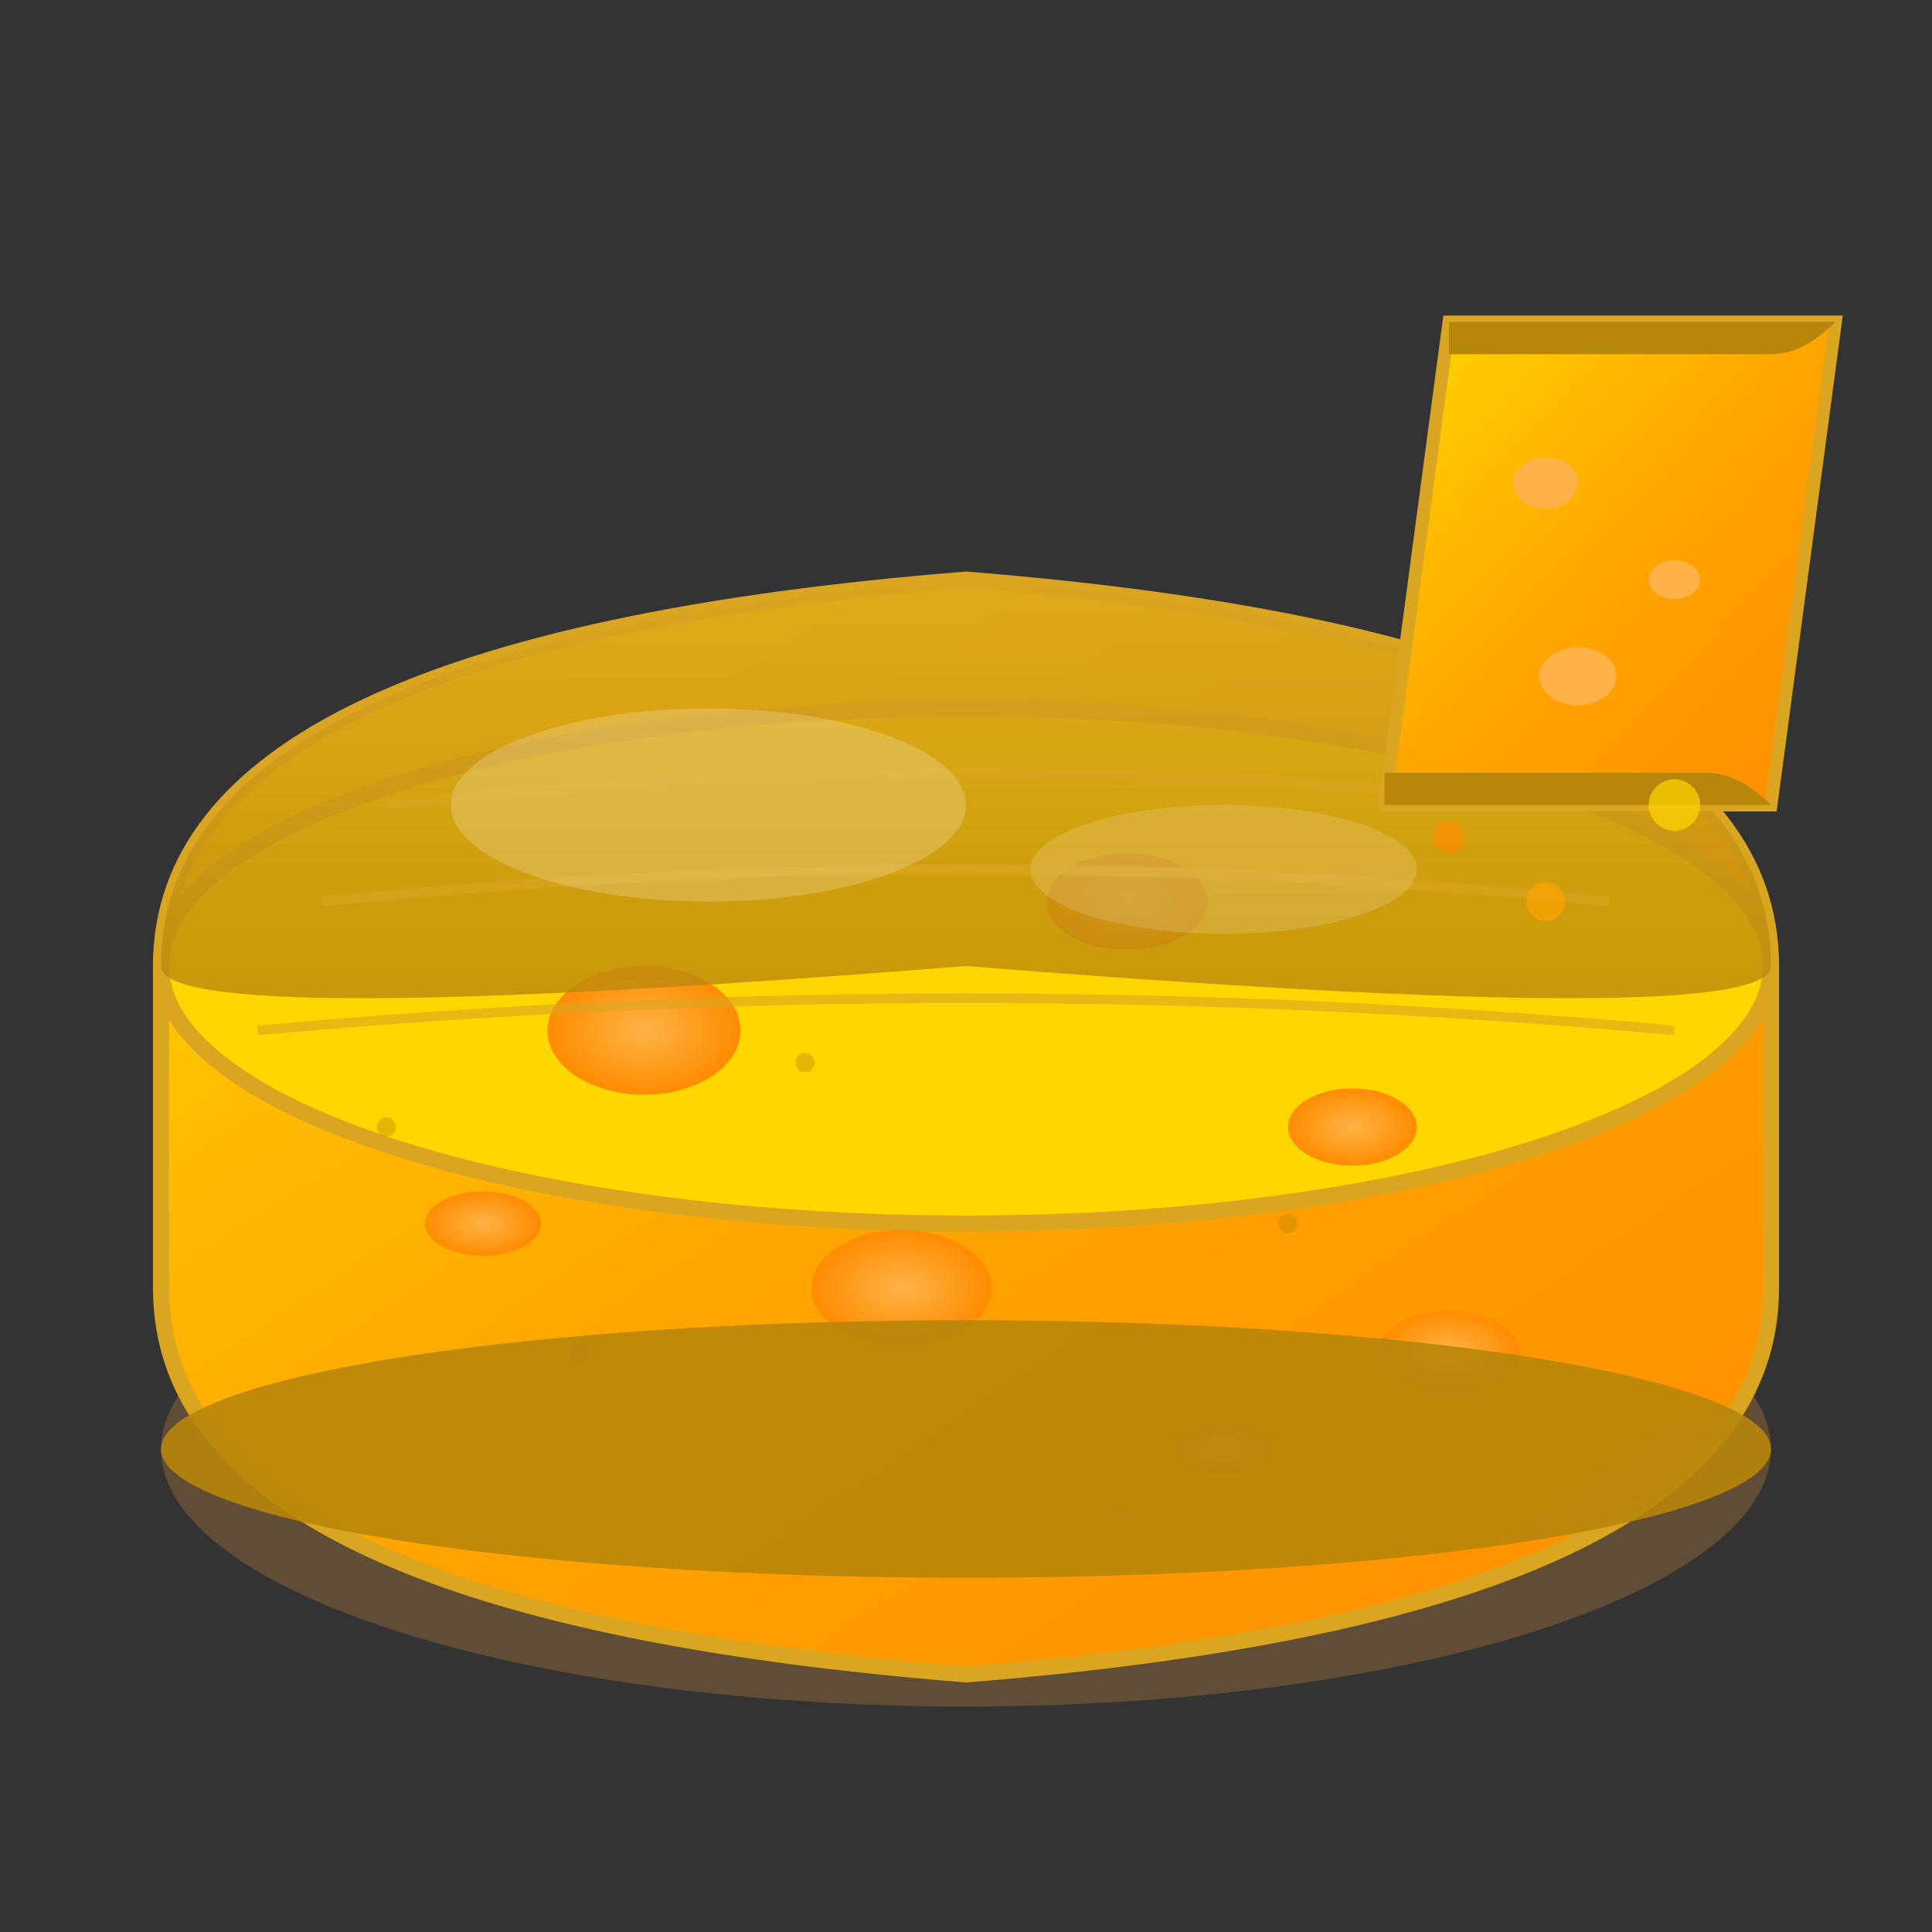
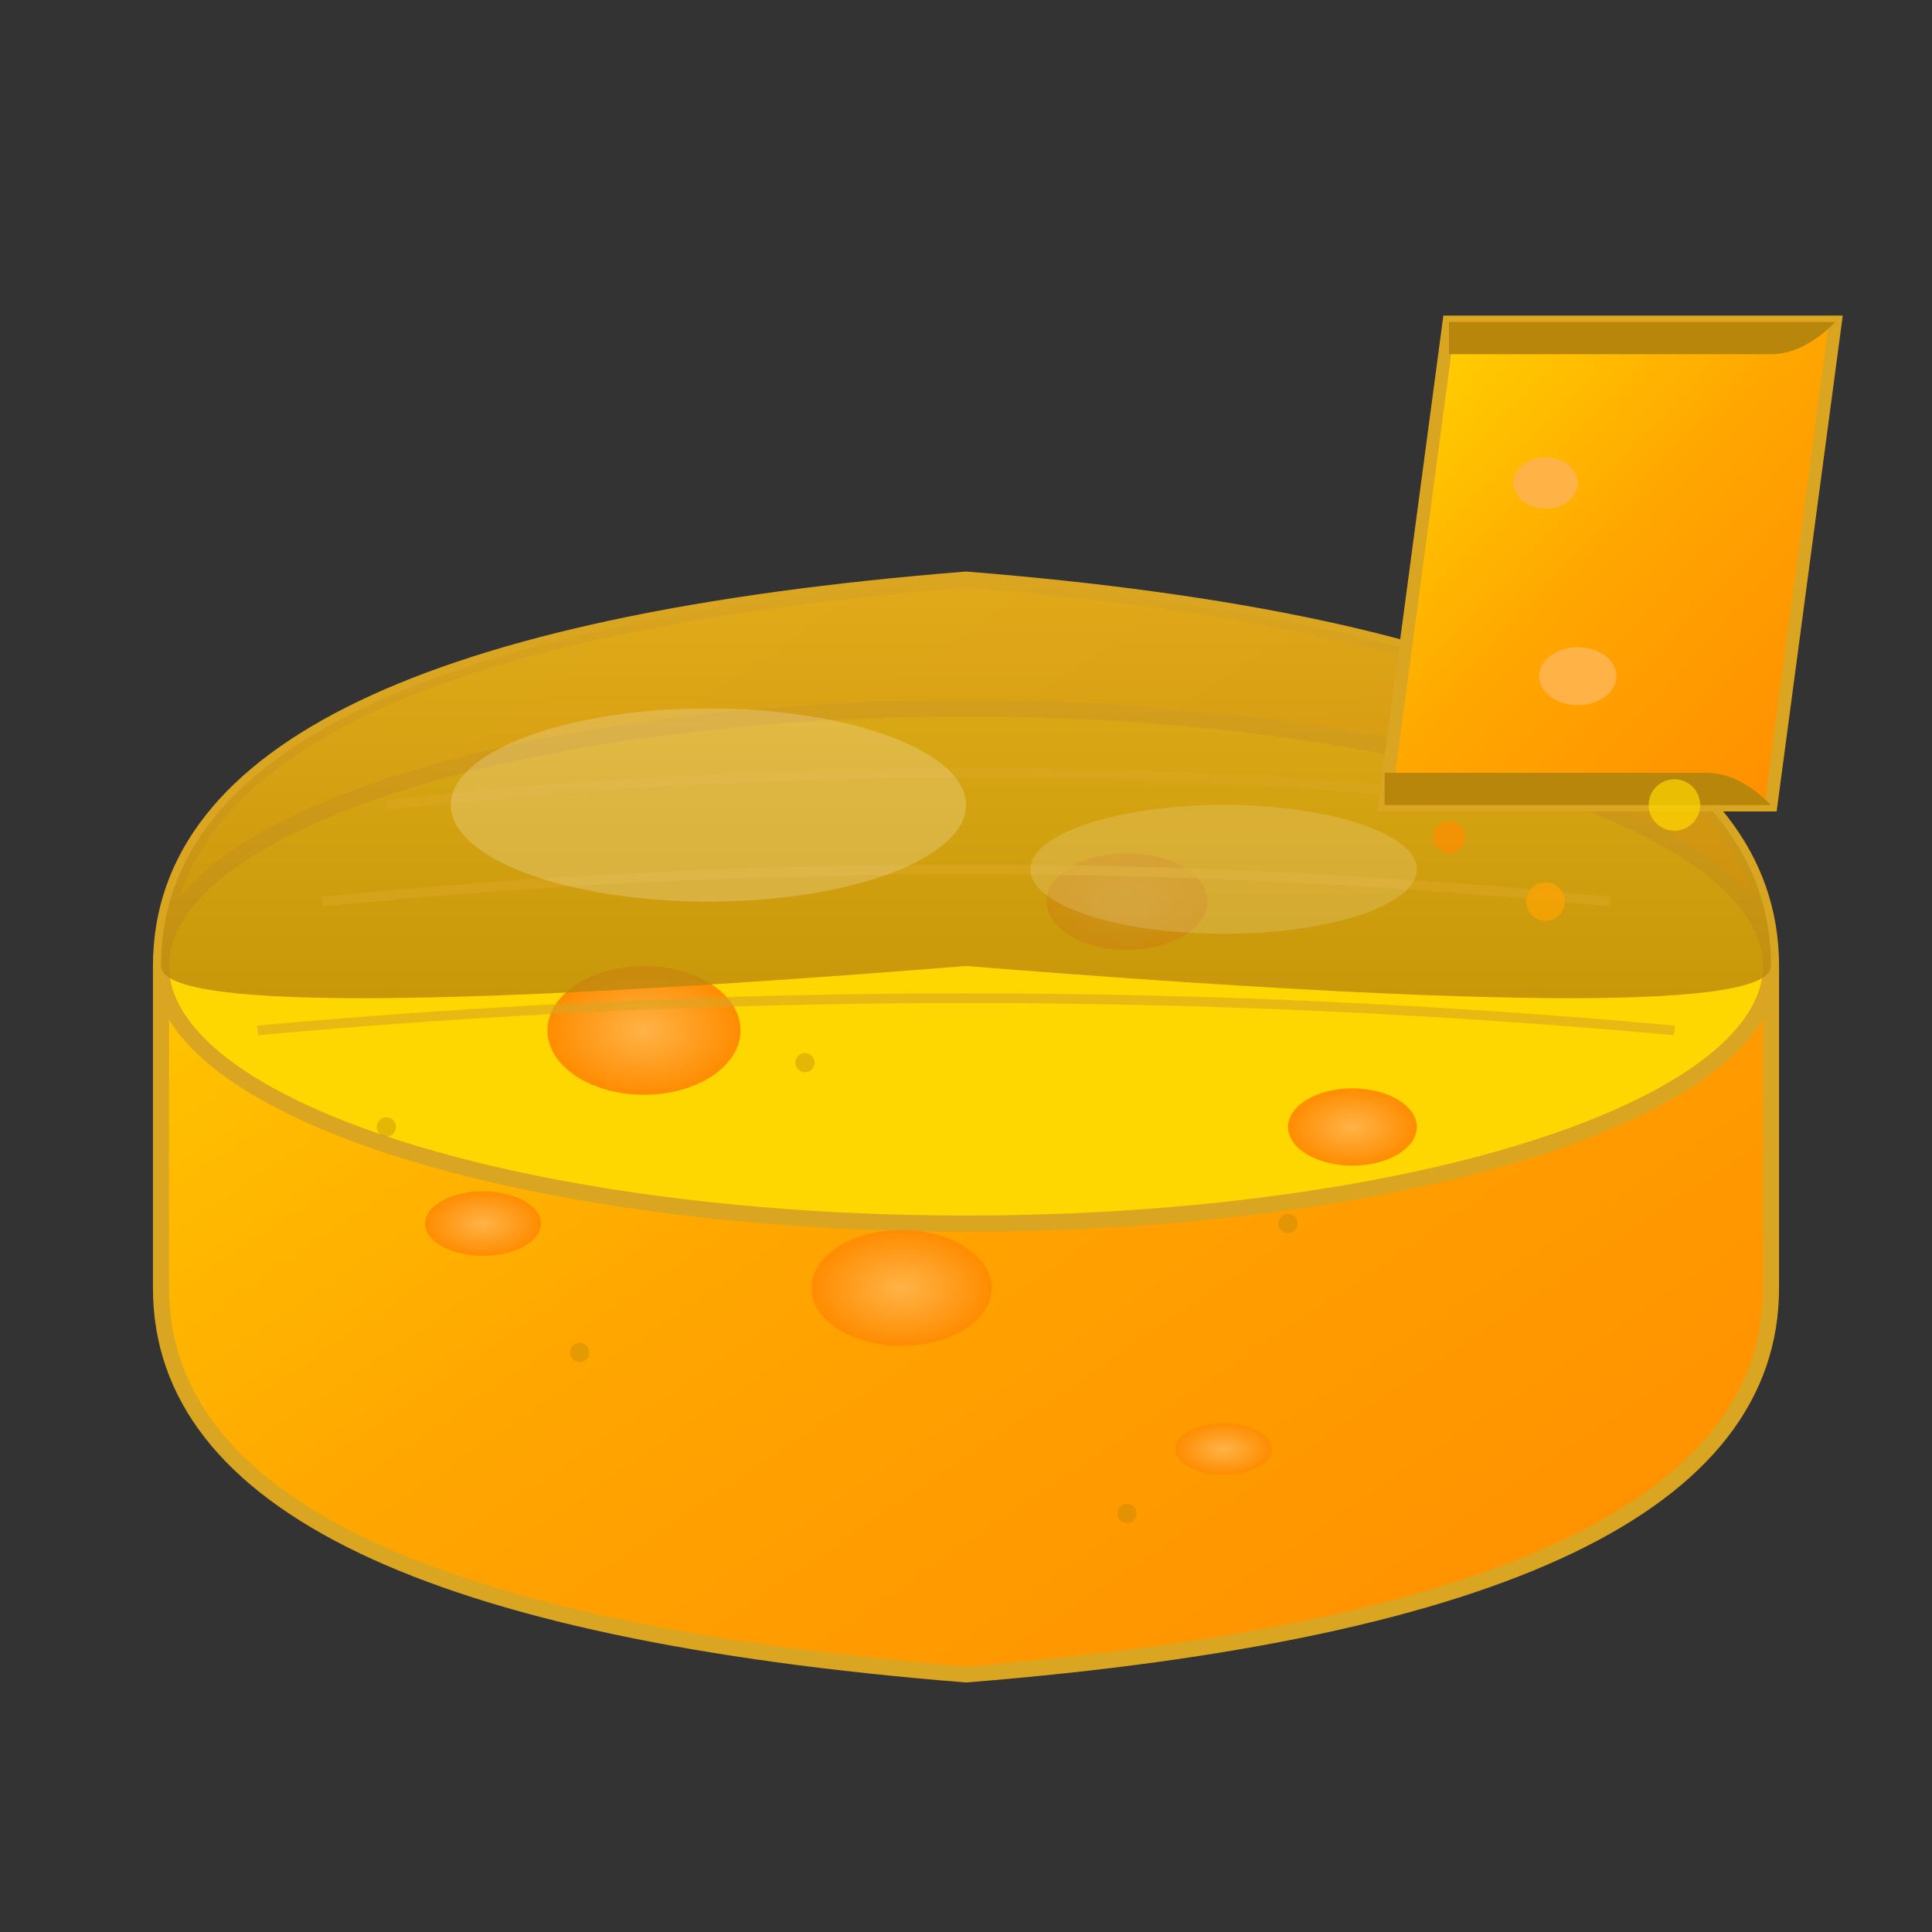
<svg xmlns="http://www.w3.org/2000/svg" width="60" height="60" viewBox="0 0 60 60">
  <rect x="0" y="0" width="60" height="60" fill="#333333" stroke="none" />
  <defs>
    <linearGradient id="cheeseGradient" x1="0%" y1="0%" x2="100%" y2="100%">
      <stop offset="0%" style="stop-color:#FFD700;stop-opacity:1" />
      <stop offset="50%" style="stop-color:#FFA500;stop-opacity:1" />
      <stop offset="100%" style="stop-color:#FF8C00;stop-opacity:1" />
    </linearGradient>
    <radialGradient id="holeGradient" cx="50%" cy="50%" r="50%">
      <stop offset="0%" style="stop-color:#FFB347;stop-opacity:1" />
      <stop offset="100%" style="stop-color:#FF8C00;stop-opacity:1" />
    </radialGradient>
    <linearGradient id="crustGradient" x1="0%" y1="0%" x2="0%" y2="100%">
      <stop offset="0%" style="stop-color:#DAA520;stop-opacity:1" />
      <stop offset="100%" style="stop-color:#B8860B;stop-opacity:1" />
    </linearGradient>
  </defs>
-   <ellipse cx="30" cy="45" rx="25" ry="8" fill="#CD853F" opacity="0.3" />
  <path d="M5 30 Q5 20 30 18 Q55 20 55 30 L55 40 Q55 50 30 52 Q5 50 5 40 Z" fill="url(#cheeseGradient)" stroke="#DAA520" stroke-width="0.5" />
  <ellipse cx="30" cy="30" rx="25" ry="8" fill="#FFD700" stroke="#DAA520" stroke-width="0.5" />
  <ellipse cx="20" cy="32" rx="3" ry="2" fill="url(#holeGradient)" />
  <ellipse cx="35" cy="28" rx="2.5" ry="1.5" fill="url(#holeGradient)" />
  <ellipse cx="42" cy="35" rx="2" ry="1.2" fill="url(#holeGradient)" />
  <ellipse cx="15" cy="38" rx="1.8" ry="1" fill="url(#holeGradient)" />
-   <ellipse cx="45" cy="42" rx="2.2" ry="1.3" fill="url(#holeGradient)" />
  <ellipse cx="28" cy="40" rx="2.8" ry="1.8" fill="url(#holeGradient)" />
  <ellipse cx="38" cy="45" rx="1.5" ry="0.8" fill="url(#holeGradient)" />
  <path d="M5 30 Q5 20 30 18 Q55 20 55 30 Q55 32 30 30 Q5 32 5 30" fill="url(#crustGradient)" opacity="0.8" />
-   <ellipse cx="30" cy="45" rx="25" ry="4" fill="#B8860B" opacity="0.9" />
  <g stroke="#DAA520" stroke-width="0.3" opacity="0.6" fill="none">
    <path d="M10 28 Q30 26 50 28" />
    <path d="M8 32 Q30 30 52 32" />
    <path d="M12 25 Q30 23 48 25" />
  </g>
  <g transform="translate(45, 10)">
    <path d="M0 0 L12 0 L10 15 L-2 15 Z" fill="url(#cheeseGradient)" stroke="#DAA520" stroke-width="0.4" />
    <ellipse cx="3" cy="5" rx="1" ry="0.8" fill="#FFB347" />
-     <ellipse cx="7" cy="8" rx="0.8" ry="0.6" fill="#FFB347" />
    <ellipse cx="4" cy="11" rx="1.2" ry="0.9" fill="#FFB347" />
    <path d="M0 0 L12 0 Q11 1 10 1 Q1 1 0 1 Z" fill="#B8860B" />
    <path d="M-2 15 L10 15 Q9 14 8 14 Q-1 14 -2 14 Z" fill="#B8860B" />
  </g>
  <circle cx="52" cy="25" r="0.8" fill="#FFD700" opacity="0.7" />
  <circle cx="48" cy="28" r="0.6" fill="#FFA500" opacity="0.7" />
  <circle cx="45" cy="26" r="0.5" fill="#FF8C00" opacity="0.7" />
  <g fill="#B8860B" opacity="0.4">
    <circle cx="12" cy="35" r="0.3" />
    <circle cx="25" cy="33" r="0.3" />
    <circle cx="40" cy="38" r="0.3" />
    <circle cx="18" cy="42" r="0.3" />
    <circle cx="35" cy="47" r="0.3" />
  </g>
  <ellipse cx="22" cy="25" rx="8" ry="3" fill="white" opacity="0.2" />
  <ellipse cx="38" cy="27" rx="6" ry="2" fill="white" opacity="0.15" />
</svg>